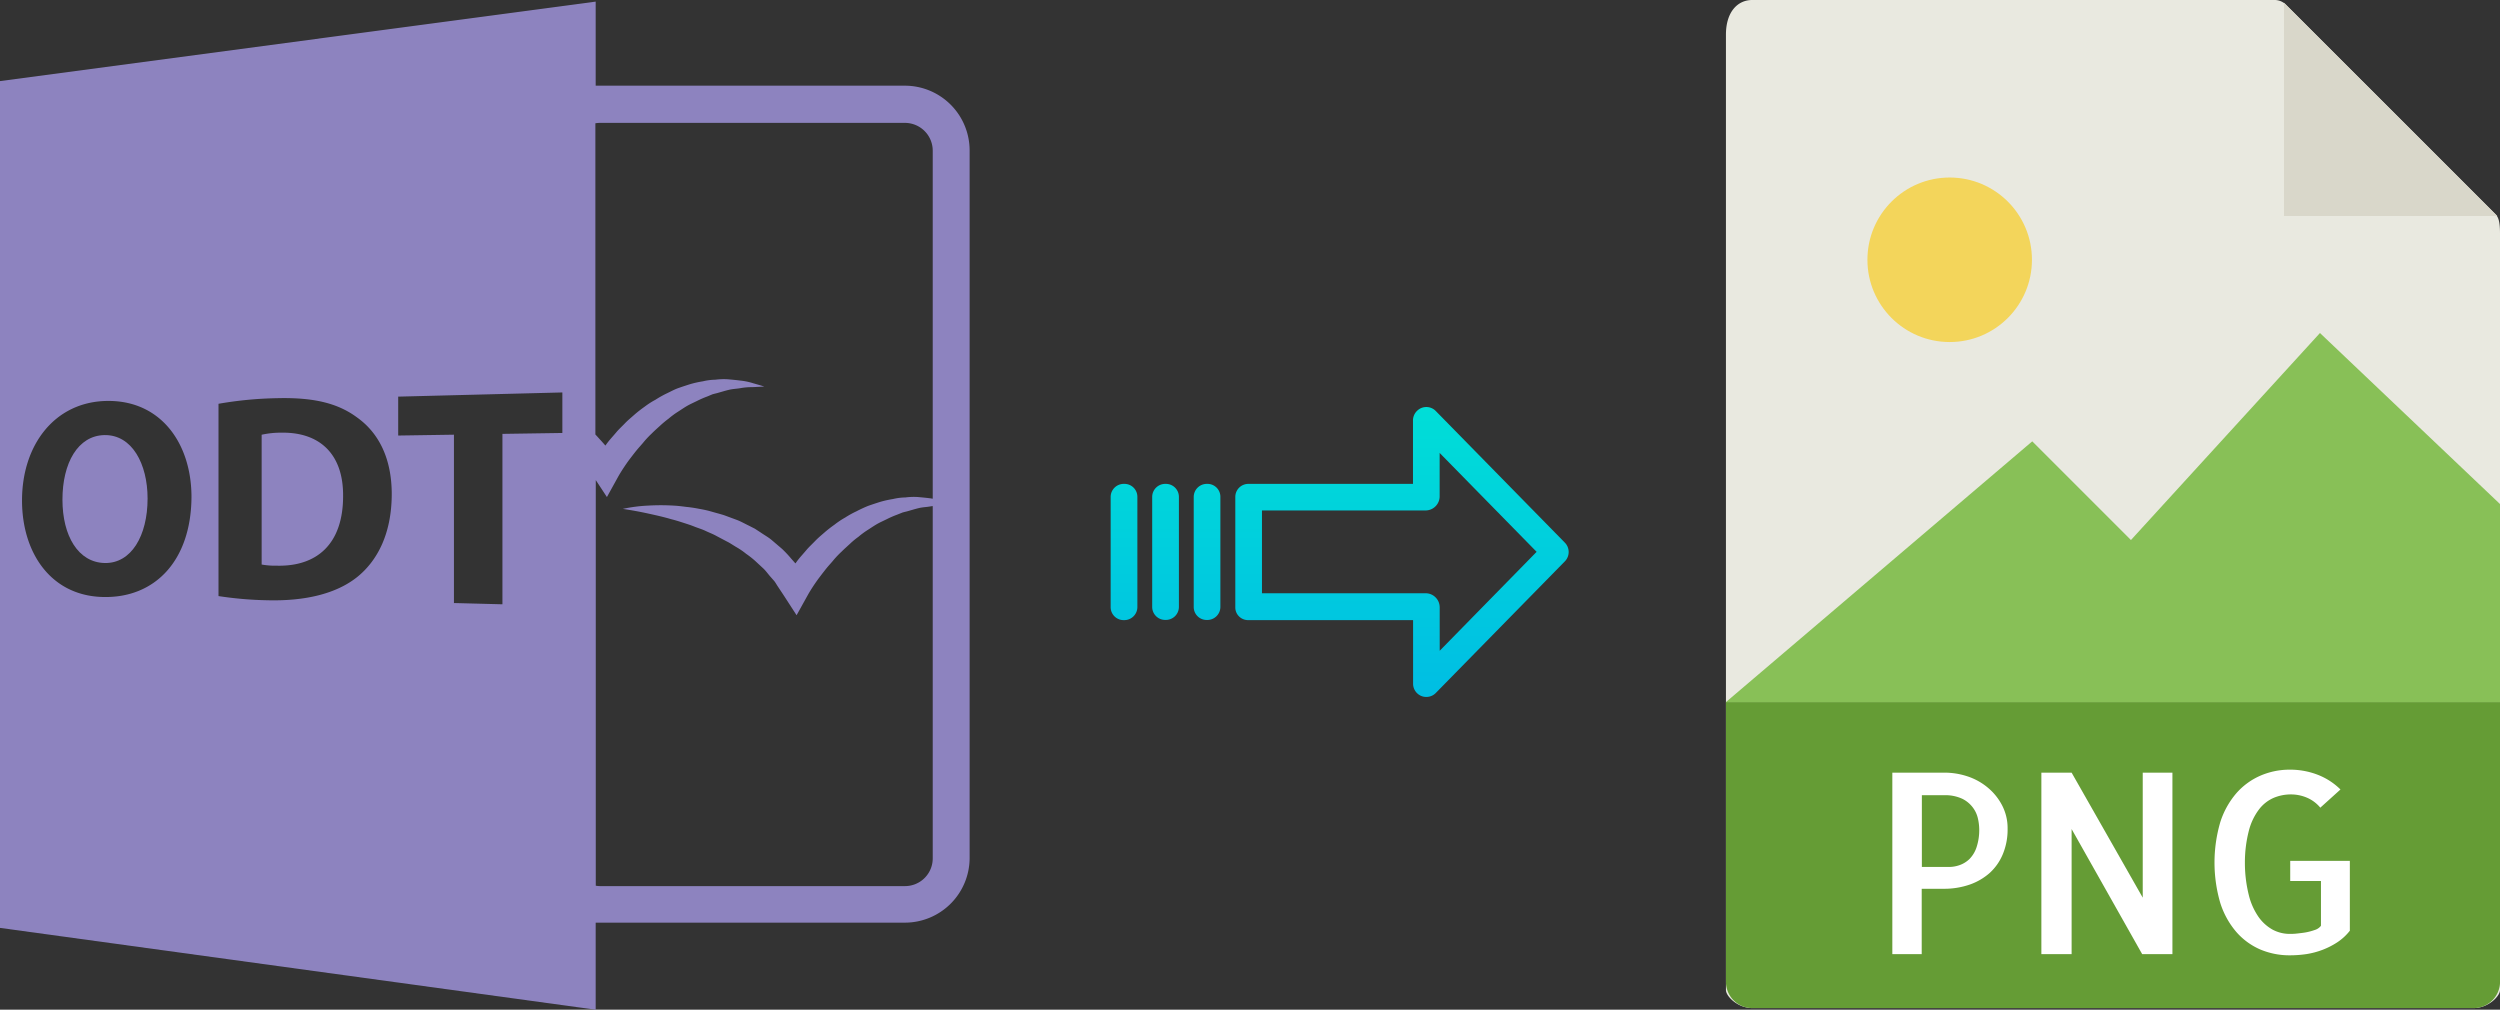
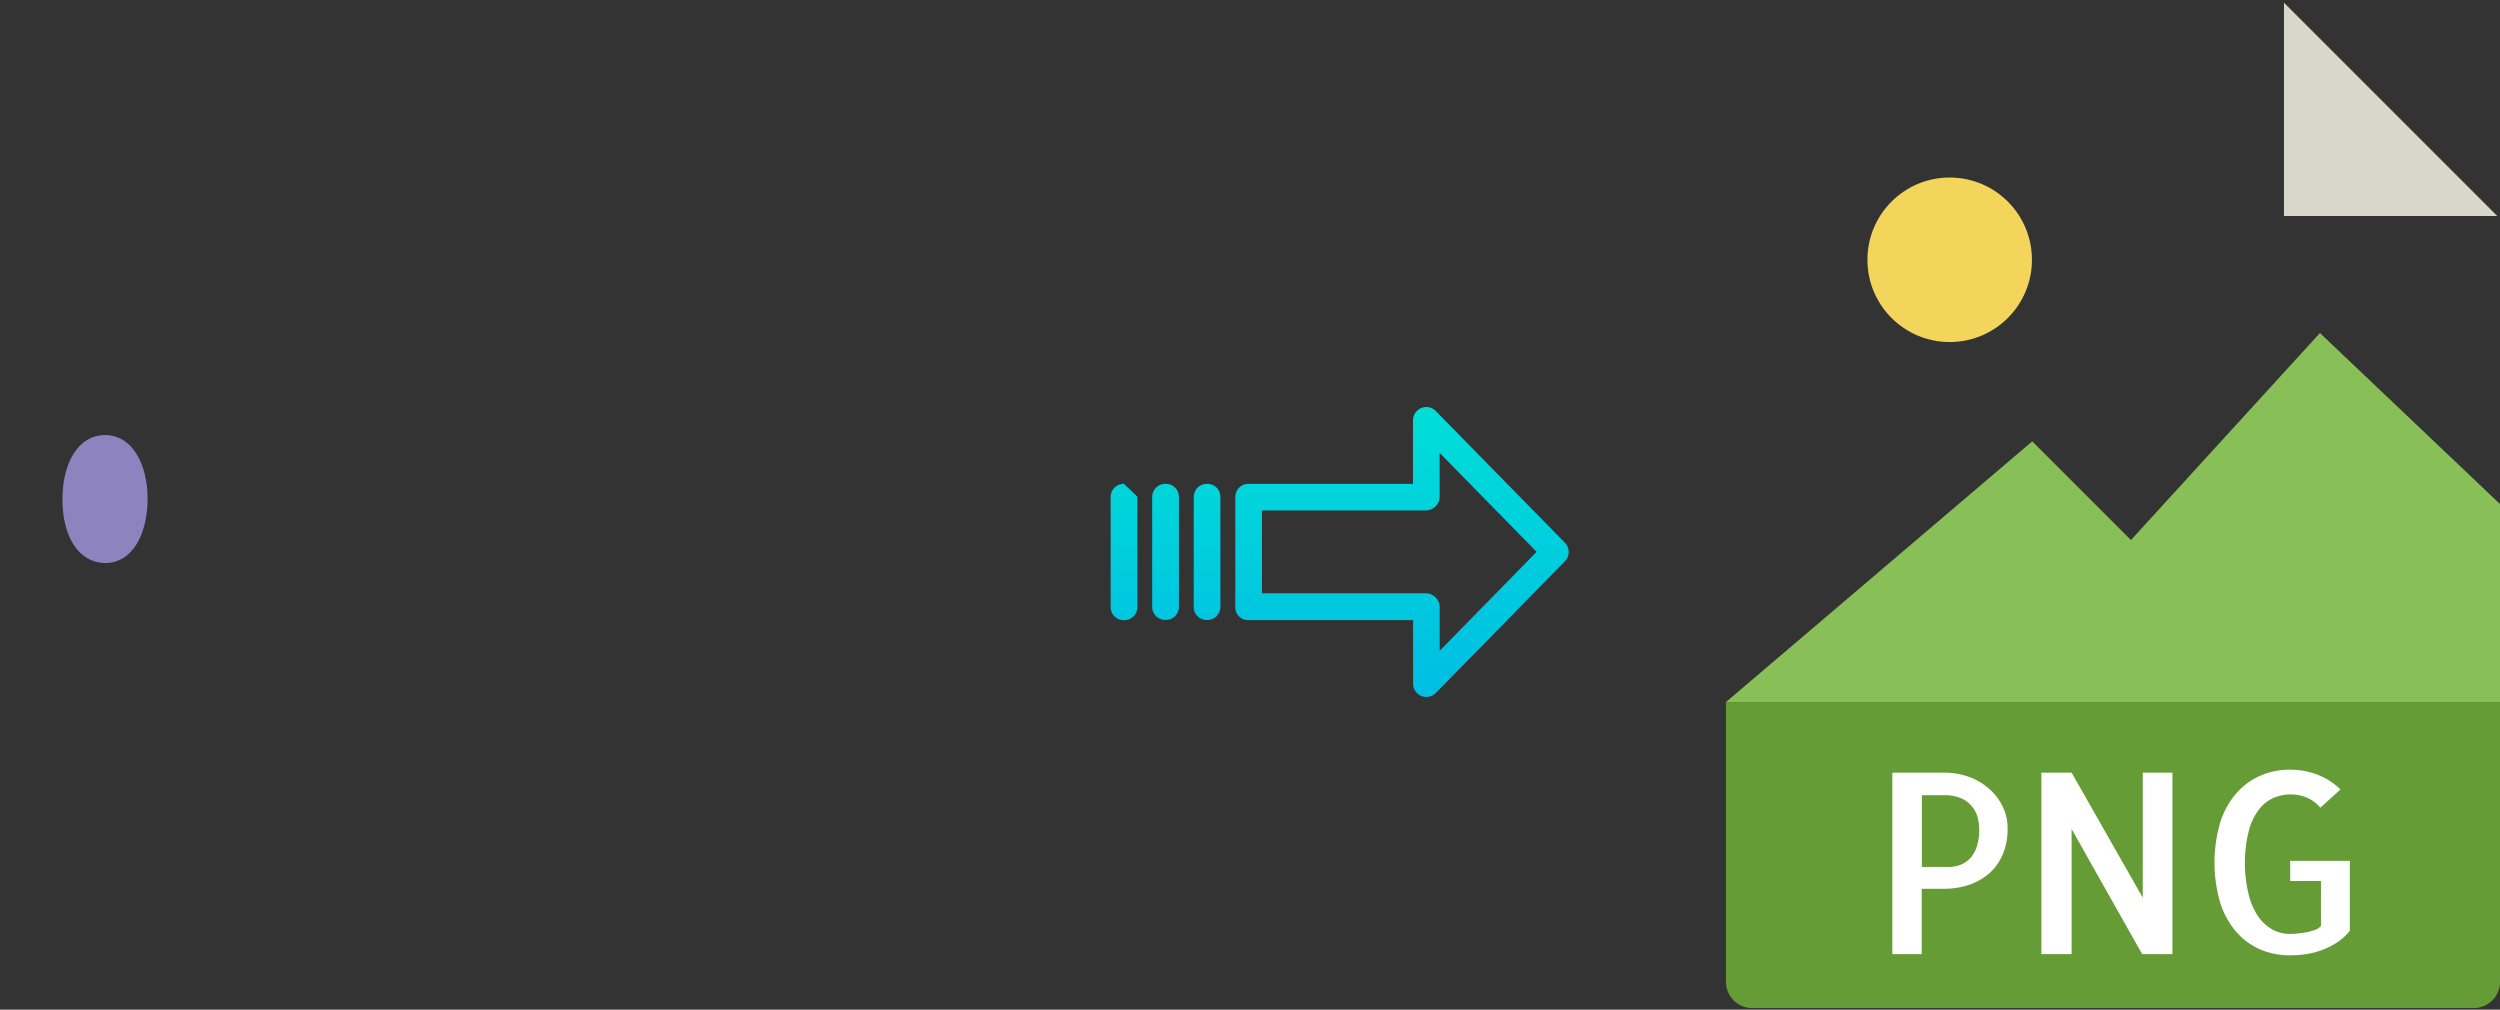
<svg xmlns="http://www.w3.org/2000/svg" xmlns:xlink="http://www.w3.org/1999/xlink" viewBox="0 0 495.99 200.32">
  <rect x="0" y="0" width="495.99" height="200.32" fill="#333333" stroke="none" />
  <defs>
    <style>.cls-1{fill:#e9e9e0;}.cls-2{fill:#659c35;}.cls-3{fill:#d9d7ca;}.cls-4{fill:#fff;}.cls-5{fill:#f3d55b;}.cls-6{fill:#88c057;}.cls-7{fill:url(#linear-gradient);}.cls-8{fill:url(#linear-gradient-2);}.cls-9{fill:url(#linear-gradient-3);}.cls-10{fill:url(#linear-gradient-4);}.cls-11{fill:#8d83bf;}</style>
    <linearGradient id="linear-gradient" x1="278.13" y1="135.94" x2="278.13" y2="16.74" gradientTransform="matrix(1, 0, 0, -1, 0, 186.59)" gradientUnits="userSpaceOnUse">
      <stop offset="0" stop-color="#00efd1" />
      <stop offset="1" stop-color="#00acea" />
    </linearGradient>
    <linearGradient id="linear-gradient-2" x1="239.48" y1="135.94" x2="239.48" y2="16.74" xlink:href="#linear-gradient" />
    <linearGradient id="linear-gradient-3" x1="231.23" y1="135.94" x2="231.23" y2="16.74" xlink:href="#linear-gradient" />
    <linearGradient id="linear-gradient-4" x1="222.99" y1="135.94" x2="222.99" y2="16.74" xlink:href="#linear-gradient" />
  </defs>
  <title>odt_1</title>
  <g id="Layer_2" data-name="Layer 2">
    <g id="Layer_6" data-name="Layer 6">
-       <path class="cls-1" d="M451.29,0H347.64c-2.89,0-5.22,2.34-5.22,6.88V196.43c0,1.23,2.33,3.57,5.22,3.57H490.76c2.89,0,5.23-2.34,5.23-3.57V46.35c0-2.49-.34-3.29-.92-3.88L453.51.92A3.14,3.14,0,0,0,451.29,0Z" />
      <path class="cls-2" d="M490.76,200H347.64a5.22,5.22,0,0,1-5.22-5.23V139.29H496v55.48A5.23,5.23,0,0,1,490.76,200Z" />
      <polygon class="cls-3" points="453.13 0.54 453.13 42.86 495.45 42.86 453.13 0.54" />
      <path class="cls-4" d="M381.29,189.29h-5.86v-36h10.35a14.52,14.52,0,0,1,4.54.73,12.25,12.25,0,0,1,4,2.2,11.39,11.39,0,0,1,2.88,3.54,9.8,9.8,0,0,1,1.1,4.66,12.71,12.71,0,0,1-.93,5,10.41,10.41,0,0,1-2.59,3.74,11.9,11.9,0,0,1-4,2.34,15.5,15.5,0,0,1-5.18.83h-4.34v13Zm0-31.55V172h5.37a6.33,6.33,0,0,0,2.13-.37,5.39,5.39,0,0,0,1.93-1.19,6,6,0,0,0,1.41-2.32,10.89,10.89,0,0,0,.54-3.69,10.08,10.08,0,0,0-.25-2,5.66,5.66,0,0,0-1-2.2,5.84,5.84,0,0,0-2.12-1.76,7.93,7.93,0,0,0-3.62-.7h-4.39Z" />
      <path class="cls-4" d="M431,153.3v36h-6L411,164.48v24.81h-6v-36h6l14.11,24.8V153.3Z" />
      <path class="cls-4" d="M466.2,170.73v13.92a10.49,10.49,0,0,1-2.51,2.31,15.25,15.25,0,0,1-2.93,1.49,15.86,15.86,0,0,1-3.18.84,22.28,22.28,0,0,1-3.24.24,14.85,14.85,0,0,1-5.94-1.17,13.33,13.33,0,0,1-4.73-3.47,16.44,16.44,0,0,1-3.18-5.76,28.61,28.61,0,0,1,0-16,16.43,16.43,0,0,1,3.18-5.74,13.47,13.47,0,0,1,4.76-3.49,14.52,14.52,0,0,1,5.91-1.2,15.08,15.08,0,0,1,5.46,1,13.17,13.17,0,0,1,4.54,2.93l-4,3.61a7,7,0,0,0-2.69-2,8.05,8.05,0,0,0-3.12-.63,8.76,8.76,0,0,0-3.44.68,7.35,7.35,0,0,0-2.93,2.32,11.86,11.86,0,0,0-2,4.22,25.11,25.11,0,0,0-.78,6.35,26.4,26.4,0,0,0,.76,6.34,13.08,13.08,0,0,0,1.95,4.4,8.42,8.42,0,0,0,2.83,2.54,7.18,7.18,0,0,0,3.35.82c.36,0,.84,0,1.44-.07s1.2-.13,1.81-.24a11.88,11.88,0,0,0,1.73-.47,2.43,2.43,0,0,0,1.22-.83v-8.88h-6.1v-4H466.2Z" />
      <circle class="cls-5" cx="386.81" cy="51.54" r="16.32" />
      <polygon class="cls-6" points="342.42 139.29 381.7 139.29 495.99 139.29 495.99 100 460.27 66.07 422.77 107.14 403.19 87.56 342.42 139.29" />
    </g>
    <g id="Layer_3" data-name="Layer 3">
      <path class="cls-7" d="M284.83,81.52a2.61,2.61,0,0,0-3.7,0,2.64,2.64,0,0,0-.8,1.91V96h-32.6a2.59,2.59,0,0,0-2.65,2.54v0l0,22a2.47,2.47,0,0,0,.78,1.79,2.56,2.56,0,0,0,1.87.7h32.62v12.59a2.64,2.64,0,0,0,1.63,2.46,2.57,2.57,0,0,0,1,.19,2.6,2.6,0,0,0,1.88-.79l25.6-26.11a2.65,2.65,0,0,0,0-3.71Zm.8,47.59v-8.63a2.8,2.8,0,0,0-2.7-2.78H250.37V101.27h32.55a2.8,2.8,0,0,0,2.7-2.78V89.86l19.24,19.62Z" />
      <path class="cls-8" d="M239.48,96h0a2.6,2.6,0,0,0-2.65,2.54v21.93A2.57,2.57,0,0,0,239.4,123h.07a2.6,2.6,0,0,0,2.65-2.54V98.53A2.56,2.56,0,0,0,239.55,96Z" />
      <path class="cls-9" d="M231.24,96h0a2.59,2.59,0,0,0-2.65,2.54v0l0,21.89a2.58,2.58,0,0,0,2.59,2.56h.06a2.59,2.59,0,0,0,2.65-2.54v0l0-21.89A2.58,2.58,0,0,0,231.31,96Z" />
-       <path class="cls-10" d="M223,96h0a2.6,2.6,0,0,0-2.65,2.54v21.93a2.57,2.57,0,0,0,2.58,2.56H223a2.6,2.6,0,0,0,2.65-2.54V98.53A2.56,2.56,0,0,0,223.06,96Z" />
+       <path class="cls-10" d="M223,96h0a2.6,2.6,0,0,0-2.65,2.54v21.93a2.57,2.57,0,0,0,2.58,2.56H223a2.6,2.6,0,0,0,2.65-2.54V98.53Z" />
      <g id="Layer_5_Image" data-name="Layer 5 Image">
-         <path class="cls-11" d="M55.82,85.84a17.73,17.73,0,0,0-3.91.41V112a15.05,15.05,0,0,0,3,.23c7.91.19,13.16-4.24,13.16-13.82C68.13,90,63.34,85.71,55.82,85.84Z" />
-         <path class="cls-11" d="M118.18,183.05h61.35a12.85,12.85,0,0,0,12.84-12.84V29.88A12.85,12.85,0,0,0,179.53,17H118.18V.32L0,16.09v168l118.18,16.23ZM119,24.38h60.55a5.52,5.52,0,0,1,5.5,5.5V98.94c-.15,0-.29-.06-.45-.07-.81-.11-1.64-.18-2.47-.26a13,13,0,0,0-2.49.08,11.73,11.73,0,0,0-2.5.32,20.68,20.68,0,0,0-2.48.55c-.8.25-1.61.52-2.41.8a25.37,25.37,0,0,0-2.31,1.07,18.57,18.57,0,0,0-2.23,1.23,16.6,16.6,0,0,0-2.12,1.41c-.69.49-1.36,1-2,1.56s-1.3,1.1-1.88,1.71-1.21,1.17-1.75,1.82-1.12,1.26-1.64,1.93c-.18.22-.34.47-.51.69l-.78-.88a23.54,23.54,0,0,0-1.87-2l-2.06-1.76c-.69-.58-1.48-1-2.22-1.52l-1.12-.73-1.18-.6c-.8-.38-1.57-.83-2.39-1.14l-2.46-.91c-.83-.27-1.67-.48-2.5-.72a21.84,21.84,0,0,0-2.52-.57,24.31,24.31,0,0,0-2.54-.38c-.84-.11-1.69-.22-2.54-.26a42.88,42.88,0,0,0-5.07,0,30.15,30.15,0,0,0-5,.65c1.65.25,3.28.54,4.88.89s3.19.7,4.74,1.16c.78.19,1.54.43,2.31.68s1.52.48,2.26.78,1.5.51,2.21.85,1.45.61,2.15,1l2.06,1.09c.69.33,1.31.79,2,1.18a14.8,14.8,0,0,1,1.87,1.29,18.35,18.35,0,0,1,1.77,1.39l1.64,1.52c.54.51.95,1.13,1.45,1.68l.73.83c.22.29.4.61.6.92l1.22,1.84,2.59,4,2.22-4c.29-.52.71-1.2,1.1-1.79s.83-1.22,1.28-1.81.9-1.18,1.36-1.75,1-1.12,1.45-1.69a19.21,19.21,0,0,1,1.54-1.6c.54-.54,1.07-1,1.62-1.51a15.32,15.32,0,0,1,1.7-1.41,16.39,16.39,0,0,1,1.78-1.32c.62-.39,1.23-.82,1.87-1.19s1.32-.66,2-1a18.6,18.6,0,0,1,2-.87l1.05-.42c.35-.12.73-.18,1.09-.29.72-.2,1.45-.43,2.2-.61s1.51-.19,2.28-.33a3.78,3.78,0,0,1,.47-.06V170.3a5.5,5.5,0,0,1-5.5,5.5H119a5.29,5.29,0,0,1-.8-.08V95.25l2.21,3.36,2.21-4c.29-.52.71-1.2,1.1-1.79S124.54,91.6,125,91s.9-1.18,1.37-1.75,1-1.12,1.45-1.69a20.81,20.81,0,0,1,1.53-1.6c.53-.54,1.07-1,1.62-1.51a20.83,20.83,0,0,1,1.7-1.41,16.39,16.39,0,0,1,1.78-1.32c.62-.39,1.23-.82,1.87-1.19s1.32-.66,2-1a18.6,18.6,0,0,1,2-.87l1-.42c.36-.12.73-.18,1.09-.29.72-.2,1.45-.43,2.2-.61s1.51-.2,2.28-.33a12.26,12.26,0,0,1,2.34-.2l2.4-.12c-.76-.25-1.54-.46-2.32-.69a12.32,12.32,0,0,0-2.4-.49c-.81-.11-1.64-.18-2.47-.26a13,13,0,0,0-2.49.08,11.73,11.73,0,0,0-2.5.32,20.68,20.68,0,0,0-2.48.55c-.8.25-1.61.52-2.41.8s-1.54.71-2.32,1.07a20.67,20.67,0,0,0-2.2,1.24,15.7,15.7,0,0,0-2.15,1.38,25,25,0,0,0-2,1.56c-.63.57-1.3,1.1-1.88,1.71s-1.21,1.17-1.75,1.82-1.12,1.26-1.64,1.93c-.18.22-.34.46-.51.69l-.78-.88c-.41-.44-.8-.89-1.21-1.32V24.46A5.69,5.69,0,0,1,119,24.38ZM20.37,118.44c-10.21-.26-16-8.67-16-19.16,0-11,6.45-19.46,16.62-19.73,10.89-.29,17,8.42,17,19.06C37.92,111.25,30.71,118.73,20.37,118.44ZM71,114.37c-4.18,3.42-10.45,4.92-18,4.72a72.49,72.49,0,0,1-9.65-.83V80.11A74.64,74.64,0,0,1,54.92,79c7.33-.19,12.16,1,16,3.88,4.17,3,6.8,8,6.8,15.16C77.7,105.83,74.92,111.14,71,114.37ZM111.55,85.9l-11.87.18v33.81l-9.62-.25V86.24L79,86.41V78.69l32.57-.83v8Z" />
        <path class="cls-11" d="M20.73,86.32c-5.29.09-8.34,5.56-8.34,12.8s3.15,12.48,8.4,12.58,8.49-5.4,8.49-12.8C29.28,92.06,26.21,86.23,20.73,86.32Z" />
      </g>
    </g>
  </g>
</svg>